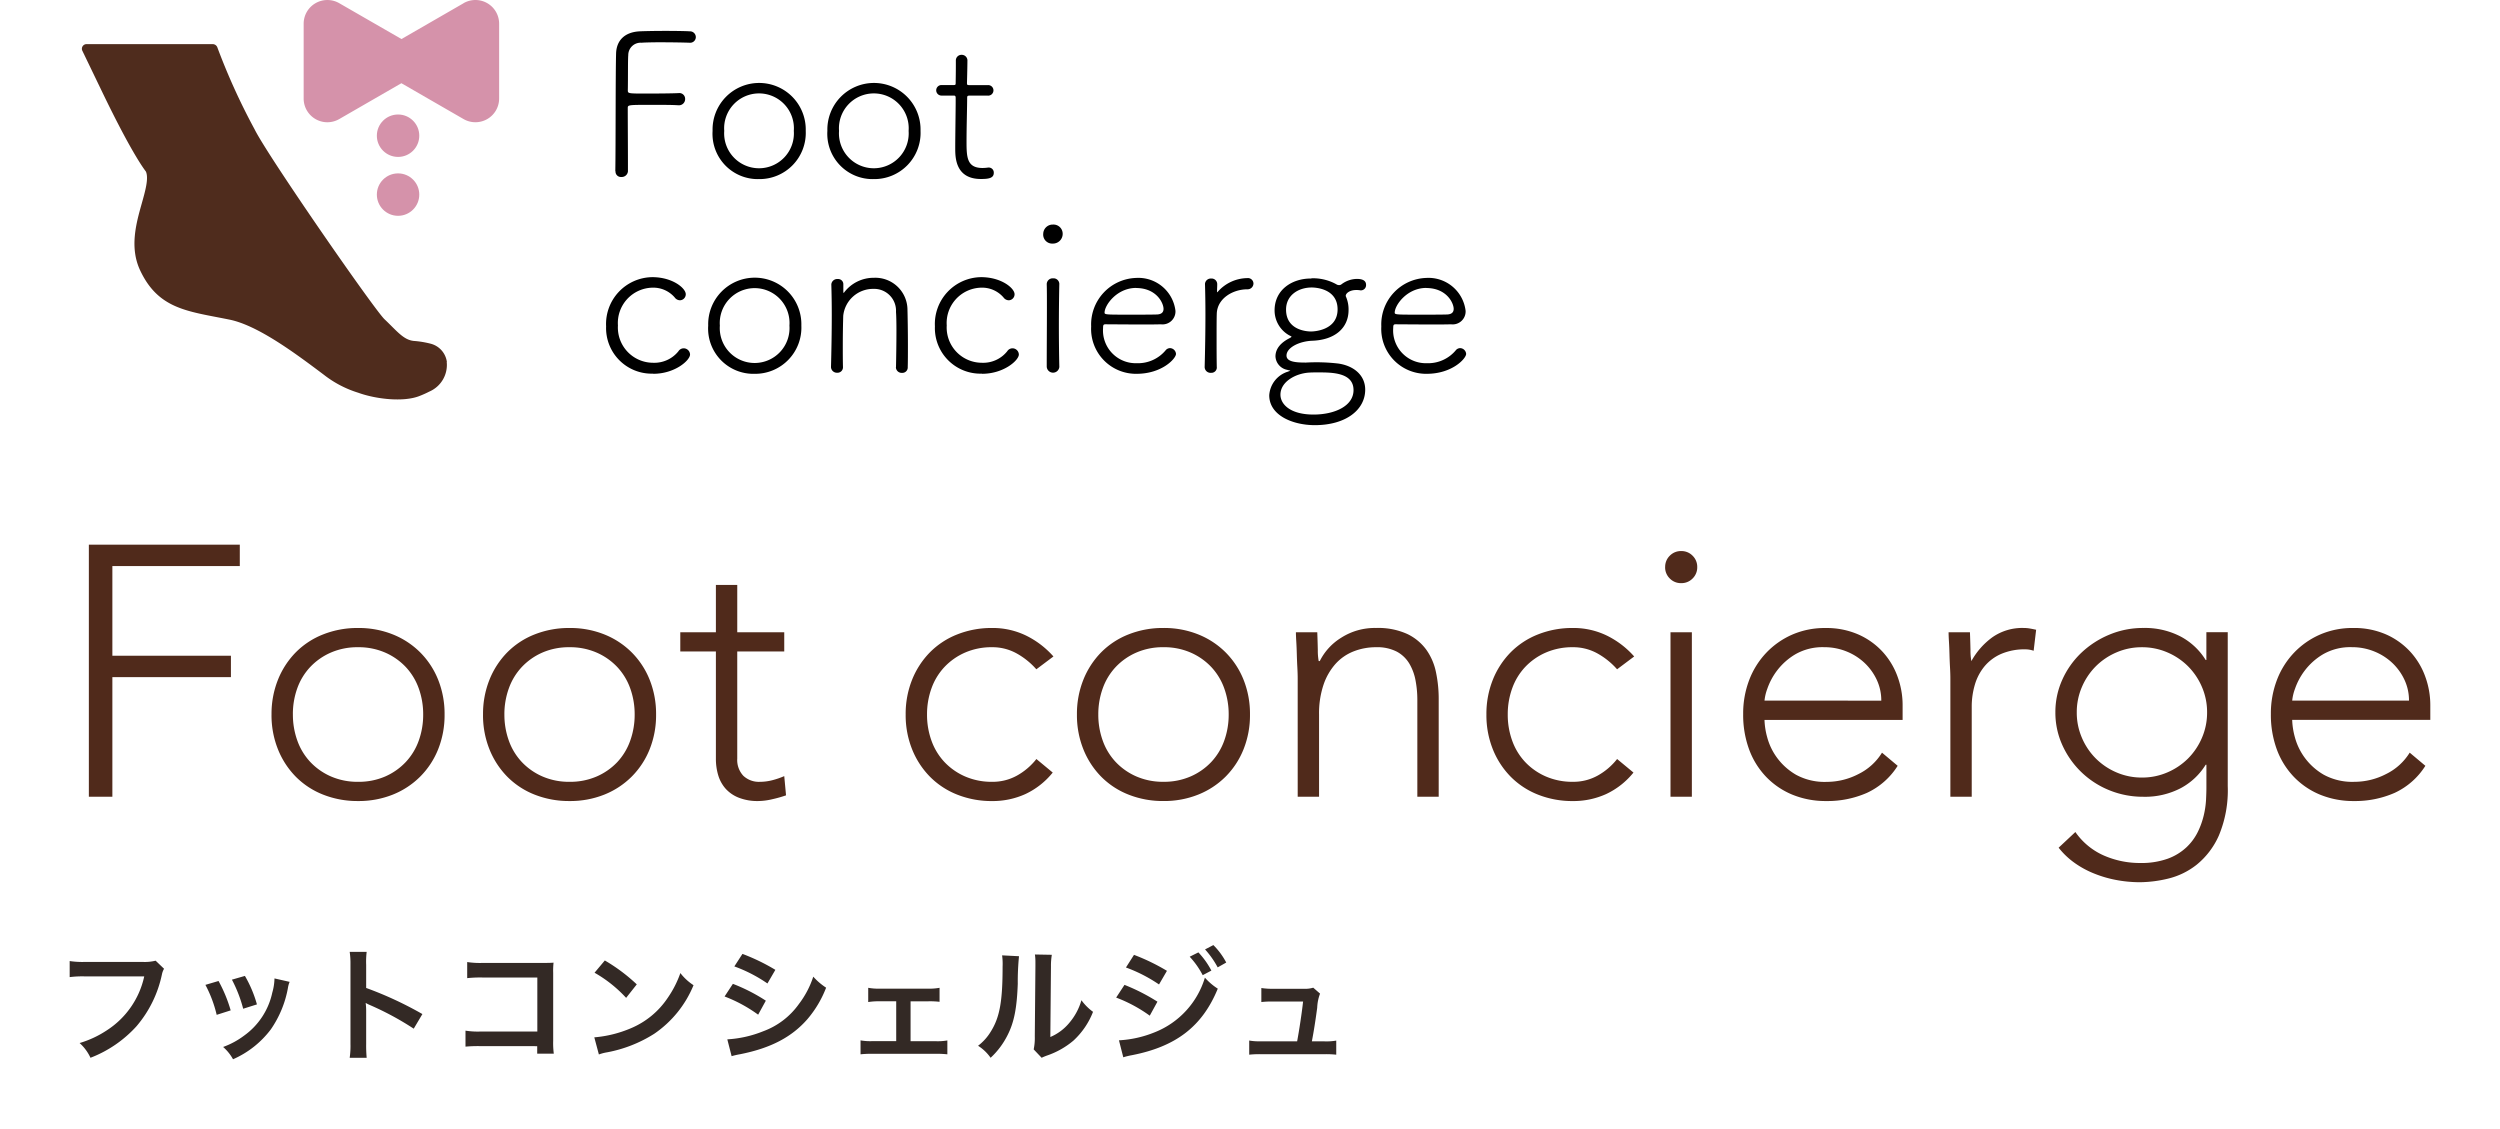
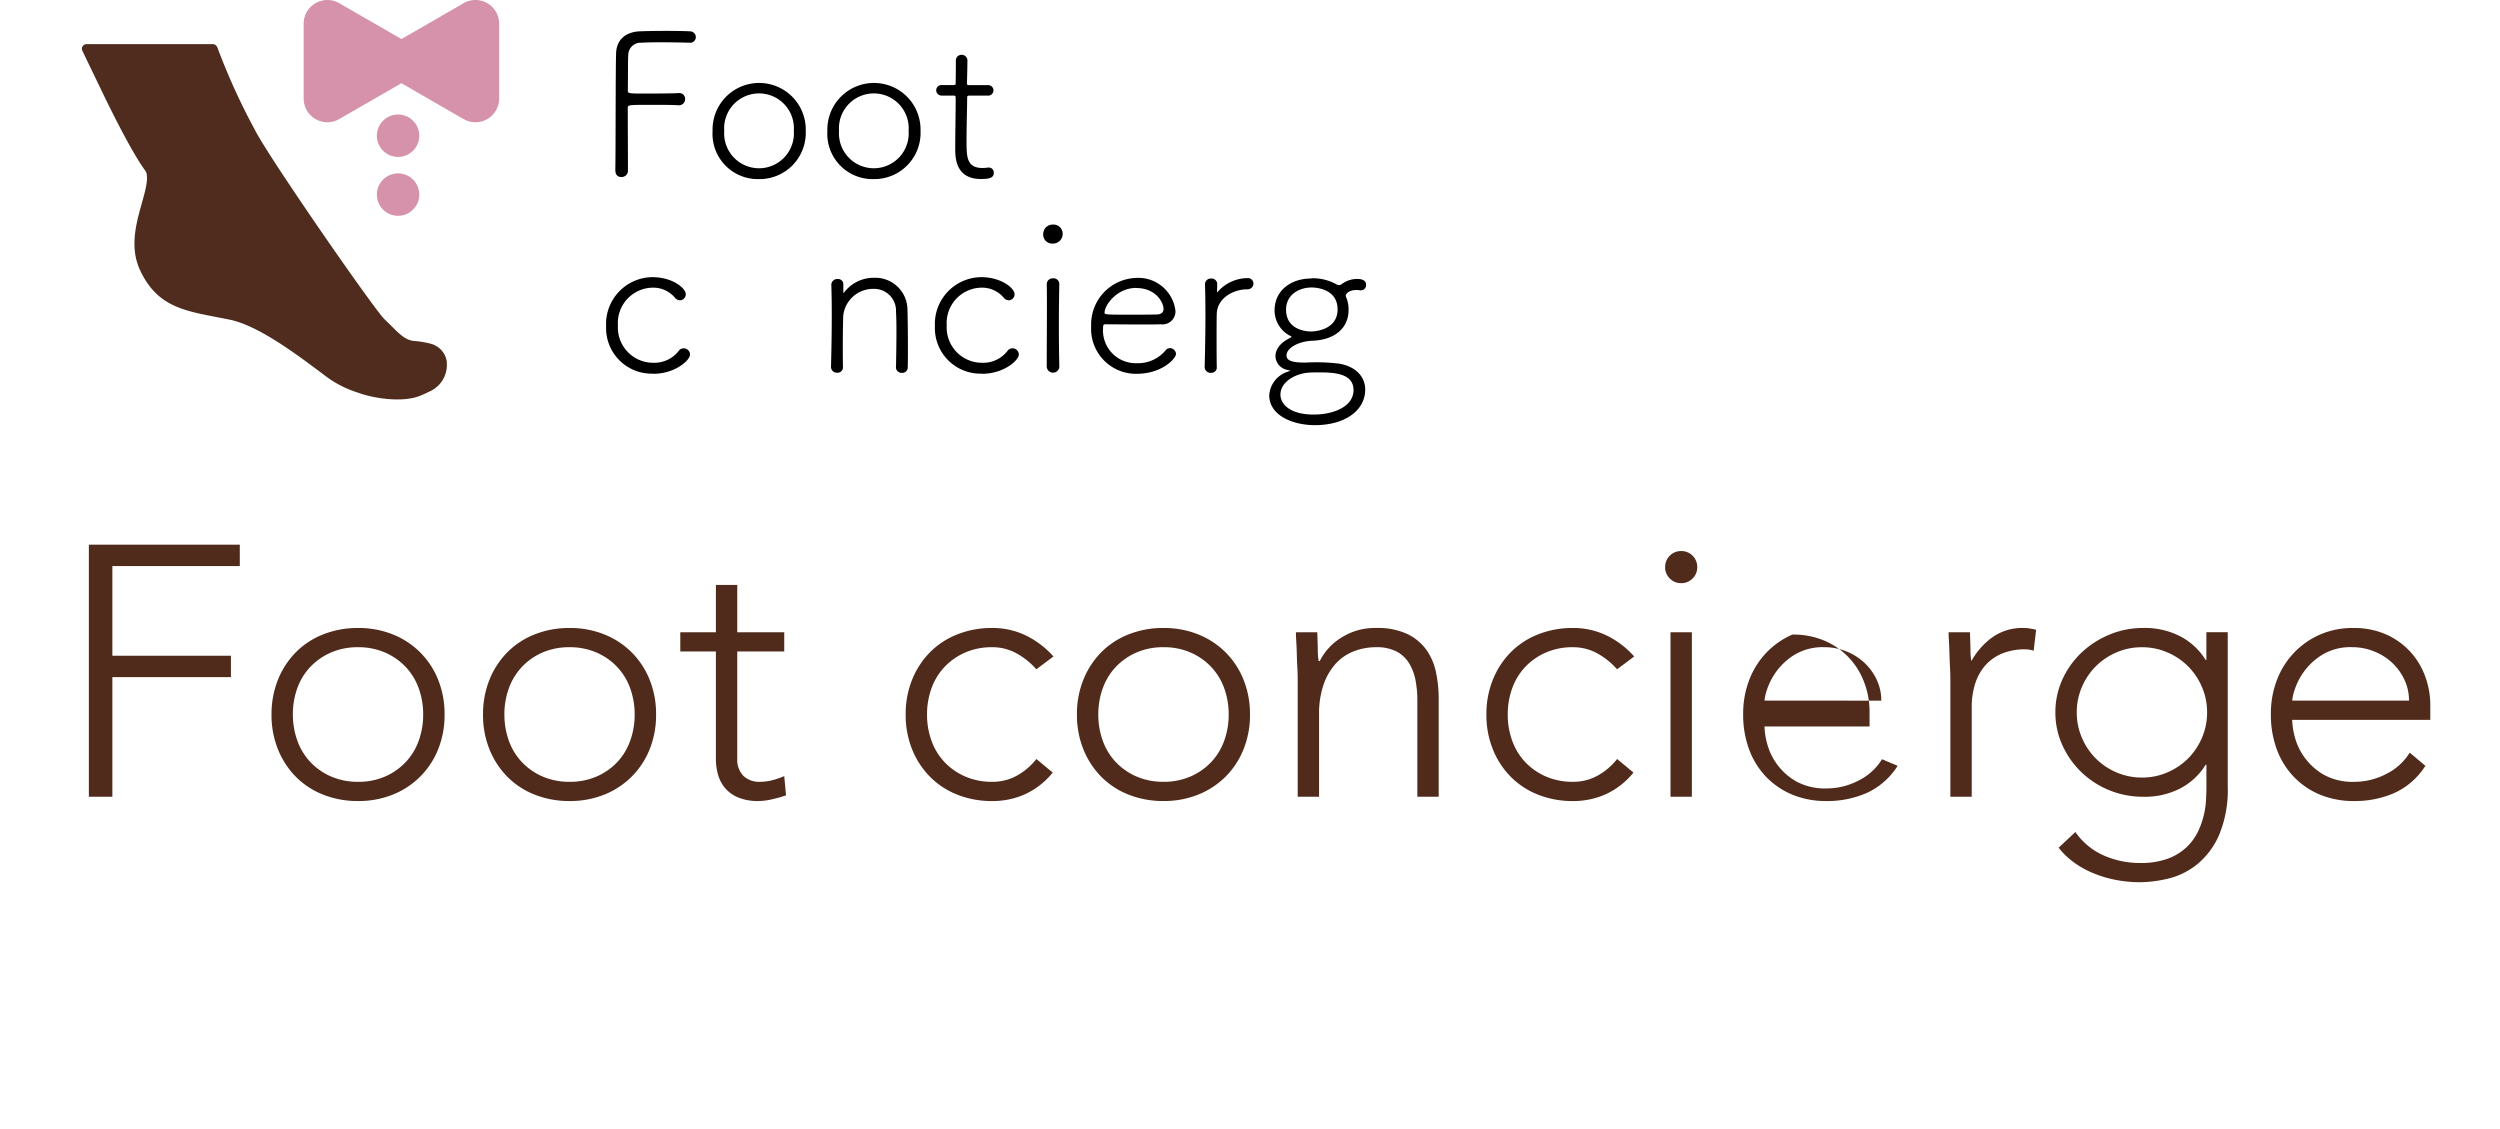
<svg xmlns="http://www.w3.org/2000/svg" width="322.974" height="145.839" viewBox="0 0 322.974 145.839">
  <defs>
    <style>
      .cls-1 {
        fill: #332925;
      }

      .cls-2 {
        fill: #502a1b;
      }

      .cls-3 {
        fill: #d592aa;
      }

      .cls-4 {
        fill: #4f2c1d;
      }

      .cls-5 {
        filter: url(#パス_16118);
      }

      .cls-6 {
        filter: url(#パス_16117);
      }
    </style>
    <filter id="パス_16117" x="0" y="113.087" width="181.632" height="32.752" filterUnits="userSpaceOnUse">
      <feOffset input="SourceAlpha" />
      <feGaussianBlur stdDeviation="3" result="blur" />
      <feFlood flood-color="#fff" />
      <feComposite operator="in" in2="blur" />
      <feComposite in="SourceGraphic" />
    </filter>
    <filter id="パス_16118" x="2.478" y="61.359" width="320.496" height="61.608" filterUnits="userSpaceOnUse">
      <feOffset input="SourceAlpha" />
      <feGaussianBlur stdDeviation="3" result="blur-2" />
      <feFlood flood-color="#fff" />
      <feComposite operator="in" in2="blur-2" />
      <feComposite in="SourceGraphic" />
    </filter>
  </defs>
  <g id="グループ_3137" data-name="グループ 3137" transform="translate(-13537.753 -1811.896)">
    <g class="cls-6" transform="matrix(1, 0, 0, 1, 13537.75, 1811.9)">
-       <path id="パス_16117-2" data-name="パス 16117" class="cls-1" d="M13.088-11.824a5.848,5.848,0,0,1-1.712.16H4.032a11.27,11.27,0,0,1-2.048-.112V-9.7A12.7,12.7,0,0,1,4-9.792h7.616A11.086,11.086,0,0,1,6.768-2.816a13.018,13.018,0,0,1-3.5,1.632A5.888,5.888,0,0,1,4.672.72a15.578,15.578,0,0,0,5.952-4.08,15.04,15.04,0,0,0,3.28-6.7,2.406,2.406,0,0,1,.272-.72ZM19.52-8.7a16.007,16.007,0,0,1,1.456,3.872l1.808-.576A18.456,18.456,0,0,0,21.216-9.2Zm3.424-.672A17.594,17.594,0,0,1,24.4-5.616l1.776-.56a15.718,15.718,0,0,0-1.552-3.68Zm5.5-.16A7.1,7.1,0,0,1,28.16-7.7a9.2,9.2,0,0,1-3.632,5.552,10.379,10.379,0,0,1-2.72,1.472A5.812,5.812,0,0,1,23.088.912a12.281,12.281,0,0,0,4.88-3.856,13.658,13.658,0,0,0,2.208-5.328,3.367,3.367,0,0,1,.224-.816ZM40.352.72a17.59,17.59,0,0,1-.064-1.776V-5.28a8.272,8.272,0,0,0-.064-1.088,5.169,5.169,0,0,0,.544.272A37.855,37.855,0,0,1,46.432-3.04l1.12-1.888A47.007,47.007,0,0,0,40.288-8.3V-11.28a10.726,10.726,0,0,1,.064-1.68H38.16a10.284,10.284,0,0,1,.1,1.632V-1.072A10.778,10.778,0,0,1,38.16.72Zm22.032-1.5V.192h2.144a10.555,10.555,0,0,1-.08-1.648V-10.24a9.706,9.706,0,0,1,.048-1.328c-.56.032-.56.032-1.392.032h-7.7a10.755,10.755,0,0,1-2.064-.112v2.08a15.657,15.657,0,0,1,2.048-.08H62.4v6.976H55.12a10.287,10.287,0,0,1-2-.112V-.72a17.885,17.885,0,0,1,1.968-.064Zm7.408-9.488a16.8,16.8,0,0,1,4.08,3.248l1.376-1.744a22.66,22.66,0,0,0-4.128-3.088Zm.56,10.56A5.664,5.664,0,0,1,71.408.016a17.282,17.282,0,0,0,6.1-2.4,14.042,14.042,0,0,0,5.072-6.272,6.9,6.9,0,0,1-1.7-1.568,13.36,13.36,0,0,1-1.632,3.2A10.69,10.69,0,0,1,74.5-3.1,15.246,15.246,0,0,1,69.76-1.92Zm17.5-11.376A18.785,18.785,0,0,1,92.128-8.88l1.024-1.76A25.657,25.657,0,0,0,88.9-12.7ZM86.592-7.2a18.713,18.713,0,0,1,4.336,2.352l.992-1.808a22.619,22.619,0,0,0-4.256-2.176ZM87.5.512a10.334,10.334,0,0,1,1.12-.256c3.936-.784,6.656-2.208,8.688-4.544a13.967,13.967,0,0,0,2.4-4.048A8.261,8.261,0,0,1,98.048-9.76a11.837,11.837,0,0,1-1.856,3.536A9.781,9.781,0,0,1,91.568-2.7a14.644,14.644,0,0,1-4.624,1.04Zm23.12-7.088h2.288a10.817,10.817,0,0,1,1.456.064V-8.32a7.435,7.435,0,0,1-1.472.112h-6.288a7.365,7.365,0,0,1-1.456-.112v1.84a8.755,8.755,0,0,1,1.472-.1h2.144v5.152h-3.136a7.226,7.226,0,0,1-1.472-.1V.272a12.18,12.18,0,0,1,1.488-.064h8.24a12.519,12.519,0,0,1,1.488.064V-1.52a7.307,7.307,0,0,1-1.488.1h-3.264Zm11.824-5.936a8.041,8.041,0,0,1,.064,1.456c0,4.48-.368,6.544-1.52,8.384a6.574,6.574,0,0,1-1.648,1.84A5.7,5.7,0,0,1,120.96.72a10.189,10.189,0,0,0,2.208-2.96c.832-1.648,1.184-3.456,1.3-6.576a33.434,33.434,0,0,1,.16-3.584Zm4.24-.112a6.925,6.925,0,0,1,.064,1.056v.48l-.08,9.024a7.17,7.17,0,0,1-.144,1.7L127.552.72a6.962,6.962,0,0,1,.688-.288,10.567,10.567,0,0,0,3.408-1.92,9.93,9.93,0,0,0,2.544-3.728,6.706,6.706,0,0,1-1.5-1.5,7.818,7.818,0,0,1-1.568,2.928,6.432,6.432,0,0,1-2.448,1.824l.08-9.1a8.671,8.671,0,0,1,.112-1.52Zm11.76,1.68a19.37,19.37,0,0,1,4.272,2.192l1.024-1.76a26.348,26.348,0,0,0-4.256-2.064Zm-1.264,3.888A18.571,18.571,0,0,1,141.52-4.72l.992-1.808A25.253,25.253,0,0,0,138.256-8.7Zm9.5-5.28a10.8,10.8,0,0,1,1.68,2.384l1.12-.592a10.369,10.369,0,0,0-1.68-2.352ZM138.1.656a9.448,9.448,0,0,1,1.12-.272c5.728-1.12,9.1-3.744,11.088-8.592a7.779,7.779,0,0,1-1.664-1.424,11,11,0,0,1-6.48,7.056,14.214,14.214,0,0,1-4.624,1.04Zm13.3-12.24a9.253,9.253,0,0,0-1.664-2.256l-1.072.56a11.788,11.788,0,0,1,1.632,2.32ZM162.464-1.408c.272-1.44.448-2.576.688-4.336a5.759,5.759,0,0,1,.368-1.824l-.88-.768a3.569,3.569,0,0,1-1.184.144h-4.048a9.147,9.147,0,0,1-1.472-.1V-6.48a10.277,10.277,0,0,1,1.424-.064h3.968c-.16,1.456-.5,3.712-.768,5.136h-4.72a7.226,7.226,0,0,1-1.472-.1V.32A11.891,11.891,0,0,1,155.84.256h8.3a12.225,12.225,0,0,1,1.472.064V-1.5a7.134,7.134,0,0,1-1.472.1Z" transform="translate(7.02 135.93)" />
-     </g>
+       </g>
    <g class="cls-5" transform="matrix(1, 0, 0, 1, 13537.75, 1811.9)">
-       <path id="パス_16118-2" data-name="パス 16118" class="cls-2" d="M4.462-32.568h19.5v2.76H7.5v11.592H22.816v2.76H7.5V0H4.462Zm23.6,21.942a11.852,11.852,0,0,1,.828-4.485,10.71,10.71,0,0,1,2.3-3.542,10.237,10.237,0,0,1,3.542-2.323,12.028,12.028,0,0,1,4.508-.828,11.852,11.852,0,0,1,4.485.828,10.532,10.532,0,0,1,3.542,2.323,10.532,10.532,0,0,1,2.323,3.542,11.852,11.852,0,0,1,.828,4.485,11.852,11.852,0,0,1-.828,4.485A10.532,10.532,0,0,1,47.265-2.6,10.532,10.532,0,0,1,43.723-.276a11.852,11.852,0,0,1-4.485.828A12.028,12.028,0,0,1,34.73-.276,10.237,10.237,0,0,1,31.188-2.6a10.71,10.71,0,0,1-2.3-3.542A11.852,11.852,0,0,1,28.06-10.626Zm2.76,0A9.849,9.849,0,0,0,31.4-7.245a7.9,7.9,0,0,0,1.679,2.76,8.11,8.11,0,0,0,2.668,1.863,8.571,8.571,0,0,0,3.5.69,8.571,8.571,0,0,0,3.5-.69A8.11,8.11,0,0,0,45.4-4.485a7.9,7.9,0,0,0,1.679-2.76,9.849,9.849,0,0,0,.575-3.381,9.849,9.849,0,0,0-.575-3.381,7.9,7.9,0,0,0-1.679-2.76,8.11,8.11,0,0,0-2.668-1.863,8.571,8.571,0,0,0-3.5-.69,8.571,8.571,0,0,0-3.5.69,8.11,8.11,0,0,0-2.668,1.863,7.9,7.9,0,0,0-1.679,2.76A9.849,9.849,0,0,0,30.82-10.626Zm24.564,0a11.852,11.852,0,0,1,.828-4.485,10.71,10.71,0,0,1,2.3-3.542,10.237,10.237,0,0,1,3.542-2.323,12.028,12.028,0,0,1,4.508-.828,11.852,11.852,0,0,1,4.485.828,10.532,10.532,0,0,1,3.542,2.323,10.532,10.532,0,0,1,2.323,3.542,11.852,11.852,0,0,1,.828,4.485,11.852,11.852,0,0,1-.828,4.485A10.532,10.532,0,0,1,74.589-2.6,10.532,10.532,0,0,1,71.047-.276a11.852,11.852,0,0,1-4.485.828,12.028,12.028,0,0,1-4.508-.828A10.237,10.237,0,0,1,58.512-2.6a10.71,10.71,0,0,1-2.3-3.542A11.852,11.852,0,0,1,55.384-10.626Zm2.76,0a9.849,9.849,0,0,0,.575,3.381A7.9,7.9,0,0,0,60.4-4.485a8.11,8.11,0,0,0,2.668,1.863,8.571,8.571,0,0,0,3.5.69,8.571,8.571,0,0,0,3.5-.69,8.11,8.11,0,0,0,2.668-1.863A7.9,7.9,0,0,0,74.4-7.245a9.849,9.849,0,0,0,.575-3.381,9.849,9.849,0,0,0-.575-3.381,7.9,7.9,0,0,0-1.679-2.76,8.11,8.11,0,0,0-2.668-1.863,8.571,8.571,0,0,0-3.5-.69,8.571,8.571,0,0,0-3.5.69A8.11,8.11,0,0,0,60.4-16.767a7.9,7.9,0,0,0-1.679,2.76A9.849,9.849,0,0,0,58.144-10.626ZM94.3-18.768H88.228V-4.922a2.986,2.986,0,0,0,.782,2.208,2.922,2.922,0,0,0,2.162.782,6.355,6.355,0,0,0,1.587-.207A10.134,10.134,0,0,0,94.3-2.668l.23,2.484a16.242,16.242,0,0,1-1.794.506,8.208,8.208,0,0,1-1.794.23,6.613,6.613,0,0,1-2.53-.437,4.493,4.493,0,0,1-1.7-1.173,4.609,4.609,0,0,1-.943-1.725,7.359,7.359,0,0,1-.3-2.139V-18.768h-4.6v-2.484h4.6V-27.37h2.76v6.118H94.3Zm34.684,15.64a9.937,9.937,0,0,1-3.542,2.783,10.236,10.236,0,0,1-4.278.9,12.028,12.028,0,0,1-4.508-.828A10.237,10.237,0,0,1,113.114-2.6a10.711,10.711,0,0,1-2.3-3.542,11.852,11.852,0,0,1-.828-4.485,11.852,11.852,0,0,1,.828-4.485,10.711,10.711,0,0,1,2.3-3.542,10.237,10.237,0,0,1,3.542-2.323,12.028,12.028,0,0,1,4.508-.828,9.866,9.866,0,0,1,4.347.966,11.426,11.426,0,0,1,3.565,2.714l-2.208,1.656a9.56,9.56,0,0,0-2.622-2.093,6.459,6.459,0,0,0-3.082-.759,8.571,8.571,0,0,0-3.5.69A8.11,8.11,0,0,0,115-16.767a7.9,7.9,0,0,0-1.679,2.76,9.849,9.849,0,0,0-.575,3.381,9.849,9.849,0,0,0,.575,3.381A7.9,7.9,0,0,0,115-4.485a8.11,8.11,0,0,0,2.668,1.863,8.571,8.571,0,0,0,3.5.69,6.472,6.472,0,0,0,3.2-.805,8.357,8.357,0,0,0,2.507-2.139Zm3.128-7.5a11.852,11.852,0,0,1,.828-4.485,10.71,10.71,0,0,1,2.3-3.542,10.237,10.237,0,0,1,3.542-2.323,12.028,12.028,0,0,1,4.508-.828,11.852,11.852,0,0,1,4.485.828,10.532,10.532,0,0,1,3.542,2.323,10.532,10.532,0,0,1,2.323,3.542,11.852,11.852,0,0,1,.828,4.485,11.852,11.852,0,0,1-.828,4.485A10.532,10.532,0,0,1,151.317-2.6a10.532,10.532,0,0,1-3.542,2.323,11.852,11.852,0,0,1-4.485.828,12.028,12.028,0,0,1-4.508-.828A10.237,10.237,0,0,1,135.24-2.6a10.71,10.71,0,0,1-2.3-3.542A11.852,11.852,0,0,1,132.112-10.626Zm2.76,0a9.849,9.849,0,0,0,.575,3.381,7.9,7.9,0,0,0,1.679,2.76,8.11,8.11,0,0,0,2.668,1.863,8.571,8.571,0,0,0,3.5.69,8.571,8.571,0,0,0,3.5-.69,8.11,8.11,0,0,0,2.668-1.863,7.9,7.9,0,0,0,1.679-2.76,9.849,9.849,0,0,0,.575-3.381,9.849,9.849,0,0,0-.575-3.381,7.9,7.9,0,0,0-1.679-2.76,8.11,8.11,0,0,0-2.668-1.863,8.571,8.571,0,0,0-3.5-.69,8.571,8.571,0,0,0-3.5.69,8.11,8.11,0,0,0-2.668,1.863,7.9,7.9,0,0,0-1.679,2.76A9.849,9.849,0,0,0,134.872-10.626Zm25.76-4.646q0-.6-.046-1.449t-.069-1.725q-.023-.874-.069-1.633t-.046-1.173h2.76q.046,1.2.069,2.3a7.225,7.225,0,0,0,.115,1.426h.138a7.447,7.447,0,0,1,2.76-3.013,8.042,8.042,0,0,1,4.508-1.265,9.063,9.063,0,0,1,4.048.782,6.515,6.515,0,0,1,2.461,2.047,7.7,7.7,0,0,1,1.242,2.921,16.647,16.647,0,0,1,.345,3.4V0h-2.76V-12.512a13.493,13.493,0,0,0-.23-2.507,6.641,6.641,0,0,0-.805-2.185,4.21,4.21,0,0,0-1.61-1.541,5.516,5.516,0,0,0-2.691-.575,7.845,7.845,0,0,0-2.875.529,6.185,6.185,0,0,0-2.346,1.61,7.8,7.8,0,0,0-1.564,2.714,11.573,11.573,0,0,0-.575,3.841V0h-2.76ZM204.01-3.128a9.937,9.937,0,0,1-3.542,2.783,10.236,10.236,0,0,1-4.278.9,12.028,12.028,0,0,1-4.508-.828A10.237,10.237,0,0,1,188.14-2.6a10.71,10.71,0,0,1-2.3-3.542,11.852,11.852,0,0,1-.828-4.485,11.852,11.852,0,0,1,.828-4.485,10.71,10.71,0,0,1,2.3-3.542,10.237,10.237,0,0,1,3.542-2.323,12.028,12.028,0,0,1,4.508-.828,9.866,9.866,0,0,1,4.347.966,11.426,11.426,0,0,1,3.565,2.714l-2.208,1.656a9.56,9.56,0,0,0-2.622-2.093,6.459,6.459,0,0,0-3.082-.759,8.571,8.571,0,0,0-3.5.69,8.11,8.11,0,0,0-2.668,1.863,7.9,7.9,0,0,0-1.679,2.76,9.849,9.849,0,0,0-.575,3.381,9.849,9.849,0,0,0,.575,3.381,7.9,7.9,0,0,0,1.679,2.76,8.11,8.11,0,0,0,2.668,1.863,8.571,8.571,0,0,0,3.5.69,6.472,6.472,0,0,0,3.2-.805,8.357,8.357,0,0,0,2.507-2.139Zm4.784-18.124h2.76V0h-2.76Zm-.69-8.418a2,2,0,0,1,.6-1.472,2,2,0,0,1,1.472-.6,2,2,0,0,1,1.472.6,2,2,0,0,1,.6,1.472,2,2,0,0,1-.6,1.472,2,2,0,0,1-1.472.6,2,2,0,0,1-1.472-.6A2,2,0,0,1,208.1-29.67ZM238.142-4a9.306,9.306,0,0,1-3.979,3.5A12.659,12.659,0,0,1,228.942.552a11.332,11.332,0,0,1-4.416-.828,9.957,9.957,0,0,1-3.4-2.323,10.2,10.2,0,0,1-2.185-3.542,12.946,12.946,0,0,1-.759-4.531,12.152,12.152,0,0,1,.782-4.416,10.54,10.54,0,0,1,2.208-3.519,10.362,10.362,0,0,1,3.358-2.346A10.5,10.5,0,0,1,228.8-21.8a10.253,10.253,0,0,1,4.3.851,9.416,9.416,0,0,1,3.128,2.254,9.541,9.541,0,0,1,1.909,3.2,10.685,10.685,0,0,1,.644,3.634v1.932H220.938a9.442,9.442,0,0,0,.345,2.231,7.9,7.9,0,0,0,1.265,2.645,8.015,8.015,0,0,0,2.461,2.208,7.681,7.681,0,0,0,3.979.92,8.882,8.882,0,0,0,4.094-1.012,7.377,7.377,0,0,0,3.036-2.76Zm-2.116-8.418a6.273,6.273,0,0,0-.575-2.668,7.133,7.133,0,0,0-1.564-2.185,7.4,7.4,0,0,0-2.346-1.5,7.556,7.556,0,0,0-2.875-.552,7.039,7.039,0,0,0-3.749.92,8.2,8.2,0,0,0-2.369,2.116,8.411,8.411,0,0,0-1.242,2.323,6.159,6.159,0,0,0-.368,1.541Zm8.924-2.852q0-.6-.046-1.449t-.069-1.725q-.023-.874-.069-1.633t-.046-1.173h2.76q.046,1.2.069,2.3a7.225,7.225,0,0,0,.115,1.426,9.431,9.431,0,0,1,2.714-3.082,6.729,6.729,0,0,1,4.048-1.2,4.624,4.624,0,0,1,.8.069q.391.069.805.161l-.322,2.714a3.343,3.343,0,0,0-1.058-.184,7.687,7.687,0,0,0-3.1.575,5.835,5.835,0,0,0-2.162,1.587,6.647,6.647,0,0,0-1.265,2.369,9.963,9.963,0,0,0-.414,2.921V0h-2.76ZM280.784-1.38a15.1,15.1,0,0,1-1.15,6.394,10.094,10.094,0,0,1-2.875,3.772,9.548,9.548,0,0,1-3.7,1.794,15.975,15.975,0,0,1-3.588.46,16.5,16.5,0,0,1-3.151-.3,15,15,0,0,1-2.921-.874,12.023,12.023,0,0,1-2.507-1.4,9.934,9.934,0,0,1-1.955-1.886L261.1,4.554a8.784,8.784,0,0,0,3.68,3.036,11.578,11.578,0,0,0,4.692.966A10.067,10.067,0,0,0,273.033,8a7.073,7.073,0,0,0,2.392-1.449A6.93,6.93,0,0,0,276.9,4.577a10.211,10.211,0,0,0,.782-2.162,11.379,11.379,0,0,0,.3-2.047q.046-.966.046-1.564V-4.14h-.092A8.467,8.467,0,0,1,274.689-1.1,9.979,9.979,0,0,1,269.882,0a11.5,11.5,0,0,1-4.416-.851A11.3,11.3,0,0,1,261.855-3.2a11.29,11.29,0,0,1-2.438-3.473,10.127,10.127,0,0,1-.9-4.232,10.127,10.127,0,0,1,.9-4.232,11.011,11.011,0,0,1,2.438-3.45,11.838,11.838,0,0,1,3.611-2.346,11.235,11.235,0,0,1,4.416-.874,9.979,9.979,0,0,1,4.807,1.1,8.467,8.467,0,0,1,3.243,3.036h.092v-3.588h2.76ZM278.116-10.9a8.19,8.19,0,0,0-.667-3.289,8.51,8.51,0,0,0-1.794-2.668,8.51,8.51,0,0,0-2.668-1.794,8.19,8.19,0,0,0-3.289-.667,8.19,8.19,0,0,0-3.289.667,8.51,8.51,0,0,0-2.668,1.794,8.51,8.51,0,0,0-1.794,2.668,8.19,8.19,0,0,0-.667,3.289,8.19,8.19,0,0,0,.667,3.289,8.51,8.51,0,0,0,1.794,2.668,8.51,8.51,0,0,0,2.668,1.794,8.19,8.19,0,0,0,3.289.667,8.19,8.19,0,0,0,3.289-.667,8.51,8.51,0,0,0,2.668-1.794,8.51,8.51,0,0,0,1.794-2.668A8.19,8.19,0,0,0,278.116-10.9Zm28.2,6.9a9.306,9.306,0,0,1-3.979,3.5A12.659,12.659,0,0,1,297.114.552,11.332,11.332,0,0,1,292.7-.276a9.957,9.957,0,0,1-3.4-2.323,10.2,10.2,0,0,1-2.185-3.542,12.946,12.946,0,0,1-.759-4.531,12.152,12.152,0,0,1,.782-4.416,10.541,10.541,0,0,1,2.208-3.519,10.362,10.362,0,0,1,3.358-2.346,10.5,10.5,0,0,1,4.278-.851,10.253,10.253,0,0,1,4.3.851A9.416,9.416,0,0,1,304.4-18.7a9.542,9.542,0,0,1,1.909,3.2,10.685,10.685,0,0,1,.644,3.634v1.932H289.11a9.441,9.441,0,0,0,.345,2.231A7.9,7.9,0,0,0,290.72-5.06a8.015,8.015,0,0,0,2.461,2.208,7.681,7.681,0,0,0,3.979.92,8.882,8.882,0,0,0,4.094-1.012A7.377,7.377,0,0,0,304.29-5.7ZM304.2-12.42a6.273,6.273,0,0,0-.575-2.668,7.133,7.133,0,0,0-1.564-2.185,7.4,7.4,0,0,0-2.346-1.5,7.557,7.557,0,0,0-2.875-.552,7.039,7.039,0,0,0-3.749.92,8.2,8.2,0,0,0-2.369,2.116,8.411,8.411,0,0,0-1.242,2.323,6.159,6.159,0,0,0-.368,1.541Z" transform="translate(7.02 102.93)" />
+       <path id="パス_16118-2" data-name="パス 16118" class="cls-2" d="M4.462-32.568h19.5v2.76H7.5v11.592H22.816v2.76H7.5V0H4.462Zm23.6,21.942a11.852,11.852,0,0,1,.828-4.485,10.71,10.71,0,0,1,2.3-3.542,10.237,10.237,0,0,1,3.542-2.323,12.028,12.028,0,0,1,4.508-.828,11.852,11.852,0,0,1,4.485.828,10.532,10.532,0,0,1,3.542,2.323,10.532,10.532,0,0,1,2.323,3.542,11.852,11.852,0,0,1,.828,4.485,11.852,11.852,0,0,1-.828,4.485A10.532,10.532,0,0,1,47.265-2.6,10.532,10.532,0,0,1,43.723-.276a11.852,11.852,0,0,1-4.485.828A12.028,12.028,0,0,1,34.73-.276,10.237,10.237,0,0,1,31.188-2.6a10.71,10.71,0,0,1-2.3-3.542A11.852,11.852,0,0,1,28.06-10.626Zm2.76,0A9.849,9.849,0,0,0,31.4-7.245a7.9,7.9,0,0,0,1.679,2.76,8.11,8.11,0,0,0,2.668,1.863,8.571,8.571,0,0,0,3.5.69,8.571,8.571,0,0,0,3.5-.69A8.11,8.11,0,0,0,45.4-4.485a7.9,7.9,0,0,0,1.679-2.76,9.849,9.849,0,0,0,.575-3.381,9.849,9.849,0,0,0-.575-3.381,7.9,7.9,0,0,0-1.679-2.76,8.11,8.11,0,0,0-2.668-1.863,8.571,8.571,0,0,0-3.5-.69,8.571,8.571,0,0,0-3.5.69,8.11,8.11,0,0,0-2.668,1.863,7.9,7.9,0,0,0-1.679,2.76A9.849,9.849,0,0,0,30.82-10.626Zm24.564,0a11.852,11.852,0,0,1,.828-4.485,10.71,10.71,0,0,1,2.3-3.542,10.237,10.237,0,0,1,3.542-2.323,12.028,12.028,0,0,1,4.508-.828,11.852,11.852,0,0,1,4.485.828,10.532,10.532,0,0,1,3.542,2.323,10.532,10.532,0,0,1,2.323,3.542,11.852,11.852,0,0,1,.828,4.485,11.852,11.852,0,0,1-.828,4.485A10.532,10.532,0,0,1,74.589-2.6,10.532,10.532,0,0,1,71.047-.276a11.852,11.852,0,0,1-4.485.828,12.028,12.028,0,0,1-4.508-.828A10.237,10.237,0,0,1,58.512-2.6a10.71,10.71,0,0,1-2.3-3.542A11.852,11.852,0,0,1,55.384-10.626Zm2.76,0a9.849,9.849,0,0,0,.575,3.381A7.9,7.9,0,0,0,60.4-4.485a8.11,8.11,0,0,0,2.668,1.863,8.571,8.571,0,0,0,3.5.69,8.571,8.571,0,0,0,3.5-.69,8.11,8.11,0,0,0,2.668-1.863A7.9,7.9,0,0,0,74.4-7.245a9.849,9.849,0,0,0,.575-3.381,9.849,9.849,0,0,0-.575-3.381,7.9,7.9,0,0,0-1.679-2.76,8.11,8.11,0,0,0-2.668-1.863,8.571,8.571,0,0,0-3.5-.69,8.571,8.571,0,0,0-3.5.69A8.11,8.11,0,0,0,60.4-16.767a7.9,7.9,0,0,0-1.679,2.76A9.849,9.849,0,0,0,58.144-10.626ZM94.3-18.768H88.228V-4.922a2.986,2.986,0,0,0,.782,2.208,2.922,2.922,0,0,0,2.162.782,6.355,6.355,0,0,0,1.587-.207A10.134,10.134,0,0,0,94.3-2.668l.23,2.484a16.242,16.242,0,0,1-1.794.506,8.208,8.208,0,0,1-1.794.23,6.613,6.613,0,0,1-2.53-.437,4.493,4.493,0,0,1-1.7-1.173,4.609,4.609,0,0,1-.943-1.725,7.359,7.359,0,0,1-.3-2.139V-18.768h-4.6v-2.484h4.6V-27.37h2.76v6.118H94.3Zm34.684,15.64a9.937,9.937,0,0,1-3.542,2.783,10.236,10.236,0,0,1-4.278.9,12.028,12.028,0,0,1-4.508-.828A10.237,10.237,0,0,1,113.114-2.6a10.711,10.711,0,0,1-2.3-3.542,11.852,11.852,0,0,1-.828-4.485,11.852,11.852,0,0,1,.828-4.485,10.711,10.711,0,0,1,2.3-3.542,10.237,10.237,0,0,1,3.542-2.323,12.028,12.028,0,0,1,4.508-.828,9.866,9.866,0,0,1,4.347.966,11.426,11.426,0,0,1,3.565,2.714l-2.208,1.656a9.56,9.56,0,0,0-2.622-2.093,6.459,6.459,0,0,0-3.082-.759,8.571,8.571,0,0,0-3.5.69A8.11,8.11,0,0,0,115-16.767a7.9,7.9,0,0,0-1.679,2.76,9.849,9.849,0,0,0-.575,3.381,9.849,9.849,0,0,0,.575,3.381A7.9,7.9,0,0,0,115-4.485a8.11,8.11,0,0,0,2.668,1.863,8.571,8.571,0,0,0,3.5.69,6.472,6.472,0,0,0,3.2-.805,8.357,8.357,0,0,0,2.507-2.139Zm3.128-7.5a11.852,11.852,0,0,1,.828-4.485,10.71,10.71,0,0,1,2.3-3.542,10.237,10.237,0,0,1,3.542-2.323,12.028,12.028,0,0,1,4.508-.828,11.852,11.852,0,0,1,4.485.828,10.532,10.532,0,0,1,3.542,2.323,10.532,10.532,0,0,1,2.323,3.542,11.852,11.852,0,0,1,.828,4.485,11.852,11.852,0,0,1-.828,4.485A10.532,10.532,0,0,1,151.317-2.6a10.532,10.532,0,0,1-3.542,2.323,11.852,11.852,0,0,1-4.485.828,12.028,12.028,0,0,1-4.508-.828A10.237,10.237,0,0,1,135.24-2.6a10.71,10.71,0,0,1-2.3-3.542A11.852,11.852,0,0,1,132.112-10.626Zm2.76,0a9.849,9.849,0,0,0,.575,3.381,7.9,7.9,0,0,0,1.679,2.76,8.11,8.11,0,0,0,2.668,1.863,8.571,8.571,0,0,0,3.5.69,8.571,8.571,0,0,0,3.5-.69,8.11,8.11,0,0,0,2.668-1.863,7.9,7.9,0,0,0,1.679-2.76,9.849,9.849,0,0,0,.575-3.381,9.849,9.849,0,0,0-.575-3.381,7.9,7.9,0,0,0-1.679-2.76,8.11,8.11,0,0,0-2.668-1.863,8.571,8.571,0,0,0-3.5-.69,8.571,8.571,0,0,0-3.5.69,8.11,8.11,0,0,0-2.668,1.863,7.9,7.9,0,0,0-1.679,2.76A9.849,9.849,0,0,0,134.872-10.626Zm25.76-4.646q0-.6-.046-1.449t-.069-1.725q-.023-.874-.069-1.633t-.046-1.173h2.76q.046,1.2.069,2.3a7.225,7.225,0,0,0,.115,1.426h.138a7.447,7.447,0,0,1,2.76-3.013,8.042,8.042,0,0,1,4.508-1.265,9.063,9.063,0,0,1,4.048.782,6.515,6.515,0,0,1,2.461,2.047,7.7,7.7,0,0,1,1.242,2.921,16.647,16.647,0,0,1,.345,3.4V0h-2.76V-12.512a13.493,13.493,0,0,0-.23-2.507,6.641,6.641,0,0,0-.805-2.185,4.21,4.21,0,0,0-1.61-1.541,5.516,5.516,0,0,0-2.691-.575,7.845,7.845,0,0,0-2.875.529,6.185,6.185,0,0,0-2.346,1.61,7.8,7.8,0,0,0-1.564,2.714,11.573,11.573,0,0,0-.575,3.841V0h-2.76ZM204.01-3.128a9.937,9.937,0,0,1-3.542,2.783,10.236,10.236,0,0,1-4.278.9,12.028,12.028,0,0,1-4.508-.828A10.237,10.237,0,0,1,188.14-2.6a10.71,10.71,0,0,1-2.3-3.542,11.852,11.852,0,0,1-.828-4.485,11.852,11.852,0,0,1,.828-4.485,10.71,10.71,0,0,1,2.3-3.542,10.237,10.237,0,0,1,3.542-2.323,12.028,12.028,0,0,1,4.508-.828,9.866,9.866,0,0,1,4.347.966,11.426,11.426,0,0,1,3.565,2.714l-2.208,1.656a9.56,9.56,0,0,0-2.622-2.093,6.459,6.459,0,0,0-3.082-.759,8.571,8.571,0,0,0-3.5.69,8.11,8.11,0,0,0-2.668,1.863,7.9,7.9,0,0,0-1.679,2.76,9.849,9.849,0,0,0-.575,3.381,9.849,9.849,0,0,0,.575,3.381,7.9,7.9,0,0,0,1.679,2.76,8.11,8.11,0,0,0,2.668,1.863,8.571,8.571,0,0,0,3.5.69,6.472,6.472,0,0,0,3.2-.805,8.357,8.357,0,0,0,2.507-2.139Zm4.784-18.124h2.76V0h-2.76Zm-.69-8.418a2,2,0,0,1,.6-1.472,2,2,0,0,1,1.472-.6,2,2,0,0,1,1.472.6,2,2,0,0,1,.6,1.472,2,2,0,0,1-.6,1.472,2,2,0,0,1-1.472.6,2,2,0,0,1-1.472-.6A2,2,0,0,1,208.1-29.67ZM238.142-4a9.306,9.306,0,0,1-3.979,3.5A12.659,12.659,0,0,1,228.942.552a11.332,11.332,0,0,1-4.416-.828,9.957,9.957,0,0,1-3.4-2.323,10.2,10.2,0,0,1-2.185-3.542,12.946,12.946,0,0,1-.759-4.531,12.152,12.152,0,0,1,.782-4.416,10.54,10.54,0,0,1,2.208-3.519,10.362,10.362,0,0,1,3.358-2.346a10.253,10.253,0,0,1,4.3.851,9.416,9.416,0,0,1,3.128,2.254,9.541,9.541,0,0,1,1.909,3.2,10.685,10.685,0,0,1,.644,3.634v1.932H220.938a9.442,9.442,0,0,0,.345,2.231,7.9,7.9,0,0,0,1.265,2.645,8.015,8.015,0,0,0,2.461,2.208,7.681,7.681,0,0,0,3.979.92,8.882,8.882,0,0,0,4.094-1.012,7.377,7.377,0,0,0,3.036-2.76Zm-2.116-8.418a6.273,6.273,0,0,0-.575-2.668,7.133,7.133,0,0,0-1.564-2.185,7.4,7.4,0,0,0-2.346-1.5,7.556,7.556,0,0,0-2.875-.552,7.039,7.039,0,0,0-3.749.92,8.2,8.2,0,0,0-2.369,2.116,8.411,8.411,0,0,0-1.242,2.323,6.159,6.159,0,0,0-.368,1.541Zm8.924-2.852q0-.6-.046-1.449t-.069-1.725q-.023-.874-.069-1.633t-.046-1.173h2.76q.046,1.2.069,2.3a7.225,7.225,0,0,0,.115,1.426,9.431,9.431,0,0,1,2.714-3.082,6.729,6.729,0,0,1,4.048-1.2,4.624,4.624,0,0,1,.8.069q.391.069.805.161l-.322,2.714a3.343,3.343,0,0,0-1.058-.184,7.687,7.687,0,0,0-3.1.575,5.835,5.835,0,0,0-2.162,1.587,6.647,6.647,0,0,0-1.265,2.369,9.963,9.963,0,0,0-.414,2.921V0h-2.76ZM280.784-1.38a15.1,15.1,0,0,1-1.15,6.394,10.094,10.094,0,0,1-2.875,3.772,9.548,9.548,0,0,1-3.7,1.794,15.975,15.975,0,0,1-3.588.46,16.5,16.5,0,0,1-3.151-.3,15,15,0,0,1-2.921-.874,12.023,12.023,0,0,1-2.507-1.4,9.934,9.934,0,0,1-1.955-1.886L261.1,4.554a8.784,8.784,0,0,0,3.68,3.036,11.578,11.578,0,0,0,4.692.966A10.067,10.067,0,0,0,273.033,8a7.073,7.073,0,0,0,2.392-1.449A6.93,6.93,0,0,0,276.9,4.577a10.211,10.211,0,0,0,.782-2.162,11.379,11.379,0,0,0,.3-2.047q.046-.966.046-1.564V-4.14h-.092A8.467,8.467,0,0,1,274.689-1.1,9.979,9.979,0,0,1,269.882,0a11.5,11.5,0,0,1-4.416-.851A11.3,11.3,0,0,1,261.855-3.2a11.29,11.29,0,0,1-2.438-3.473,10.127,10.127,0,0,1-.9-4.232,10.127,10.127,0,0,1,.9-4.232,11.011,11.011,0,0,1,2.438-3.45,11.838,11.838,0,0,1,3.611-2.346,11.235,11.235,0,0,1,4.416-.874,9.979,9.979,0,0,1,4.807,1.1,8.467,8.467,0,0,1,3.243,3.036h.092v-3.588h2.76ZM278.116-10.9a8.19,8.19,0,0,0-.667-3.289,8.51,8.51,0,0,0-1.794-2.668,8.51,8.51,0,0,0-2.668-1.794,8.19,8.19,0,0,0-3.289-.667,8.19,8.19,0,0,0-3.289.667,8.51,8.51,0,0,0-2.668,1.794,8.51,8.51,0,0,0-1.794,2.668,8.19,8.19,0,0,0-.667,3.289,8.19,8.19,0,0,0,.667,3.289,8.51,8.51,0,0,0,1.794,2.668,8.51,8.51,0,0,0,2.668,1.794,8.19,8.19,0,0,0,3.289.667,8.19,8.19,0,0,0,3.289-.667,8.51,8.51,0,0,0,2.668-1.794,8.51,8.51,0,0,0,1.794-2.668A8.19,8.19,0,0,0,278.116-10.9Zm28.2,6.9a9.306,9.306,0,0,1-3.979,3.5A12.659,12.659,0,0,1,297.114.552,11.332,11.332,0,0,1,292.7-.276a9.957,9.957,0,0,1-3.4-2.323,10.2,10.2,0,0,1-2.185-3.542,12.946,12.946,0,0,1-.759-4.531,12.152,12.152,0,0,1,.782-4.416,10.541,10.541,0,0,1,2.208-3.519,10.362,10.362,0,0,1,3.358-2.346,10.5,10.5,0,0,1,4.278-.851,10.253,10.253,0,0,1,4.3.851A9.416,9.416,0,0,1,304.4-18.7a9.542,9.542,0,0,1,1.909,3.2,10.685,10.685,0,0,1,.644,3.634v1.932H289.11a9.441,9.441,0,0,0,.345,2.231A7.9,7.9,0,0,0,290.72-5.06a8.015,8.015,0,0,0,2.461,2.208,7.681,7.681,0,0,0,3.979.92,8.882,8.882,0,0,0,4.094-1.012A7.377,7.377,0,0,0,304.29-5.7ZM304.2-12.42a6.273,6.273,0,0,0-.575-2.668,7.133,7.133,0,0,0-1.564-2.185,7.4,7.4,0,0,0-2.346-1.5,7.557,7.557,0,0,0-2.875-.552,7.039,7.039,0,0,0-3.749.92,8.2,8.2,0,0,0-2.369,2.116,8.411,8.411,0,0,0-1.242,2.323,6.159,6.159,0,0,0-.368,1.541Z" transform="translate(7.02 102.93)" />
    </g>
    <g id="logo" transform="translate(13548.332 1811.892)">
      <g id="グループ_3003" data-name="グループ 3003" transform="translate(0.004 0.004)">
        <g id="グループ_3000" data-name="グループ 3000" transform="translate(67.72 3.992)">
          <path id="パス_14098" data-name="パス 14098" d="M60.87,21.655c.057-3.136.023-12.465.1-15.216.057-1.71,1.143-2.751,3.034-2.853.464-.023,1.868-.057,3.272-.057s2.774.023,3.215.057a.753.753,0,0,1,.781.747.738.738,0,0,1-.826.725h-.023c-.5-.023-2.23-.057-3.781-.057-1.008,0-1.947.023-2.389.057a1.6,1.6,0,0,0-1.71,1.608c-.057.645-.023,3.011-.057,4.54,0,.419.057.419,2.468.419,1.551,0,3.476-.023,4.076-.057a.746.746,0,0,1,.86.747.8.8,0,0,1-.826.826H69.01c-.679-.057-2.094-.057-3.419-.057-3.057,0-3.113,0-3.113.419,0,1.585.023,5.242.023,7.132v1.042a.806.806,0,0,1-.86.725.7.7,0,0,1-.747-.725v-.023Z" transform="translate(-59.681 -3.53)" />
          <path id="パス_14099" data-name="パス 14099" d="M71.97,15.663a6.02,6.02,0,1,1,12.035,0,5.97,5.97,0,0,1-6.046,6.227,5.849,5.849,0,0,1-5.989-6.227Zm10.495,0a4.507,4.507,0,1,0-8.989,0,4.506,4.506,0,1,0,8.989,0Z" transform="translate(-58.215 -2.745)" />
          <path id="パス_14100" data-name="パス 14100" d="M85.07,15.663a6.02,6.02,0,1,1,12.035,0,5.97,5.97,0,0,1-6.046,6.227A5.849,5.849,0,0,1,85.07,15.663Zm10.495,0a4.507,4.507,0,1,0-8.989,0,4.506,4.506,0,1,0,8.989,0Z" transform="translate(-56.484 -2.745)" />
          <path id="パス_14101" data-name="パス 14101" d="M101.905,11.524c-.419,0-.419.057-.419.385,0,.985-.079,3.657-.079,5.57,0,2.027.057,3.4,2.072,3.4a5.488,5.488,0,0,0,.725-.057h.1a.648.648,0,0,1,.623.679c0,.679-.623.8-1.664.8-3.317,0-3.317-2.83-3.317-3.962,0-1.664.057-4.823.057-6.091V11.83c0-.26-.079-.306-.26-.306H98.215a.681.681,0,1,1,0-1.359H99.72c.238,0,.283-.023.283-.26,0-.1.023-1.347.023-2.253V7.007a.724.724,0,0,1,.747-.747.735.735,0,0,1,.747.8c0,.747-.057,2.83-.057,2.83,0,.283.057.283.385.283h2.31a.681.681,0,1,1,0,1.359h-2.287Z" transform="translate(-54.843 -3.169)" />
          <path id="パス_14102" data-name="パス 14102" d="M65.911,44.095a5.888,5.888,0,0,1-6.091-6.114,6.051,6.051,0,0,1,5.966-6.351c2.615,0,4.325,1.426,4.325,2.208a.776.776,0,0,1-.747.781.859.859,0,0,1-.679-.362,3.652,3.652,0,0,0-2.9-1.268,4.566,4.566,0,0,0-4.438,4.879,4.556,4.556,0,0,0,4.54,4.823,3.984,3.984,0,0,0,3.272-1.483.814.814,0,0,1,.679-.385.827.827,0,0,1,.826.8c0,.747-1.947,2.491-4.744,2.491Z" transform="translate(-59.82 0.183)" />
-           <path id="パス_14103" data-name="パス 14103" d="M71.47,37.883a6.02,6.02,0,1,1,12.035,0,5.97,5.97,0,0,1-6.046,6.227,5.849,5.849,0,0,1-5.989-6.227Zm10.495,0a4.507,4.507,0,1,0-8.989,0,4.506,4.506,0,1,0,8.989,0Z" transform="translate(-58.281 0.191)" />
          <path id="パス_14104" data-name="パス 14104" d="M93.88,43.246c.023-1.087.057-3.113.057-4.744,0-1.064-.023-1.97-.057-2.389a2.822,2.822,0,0,0-2.9-2.978,3.877,3.877,0,0,0-3.917,3.476c-.023.8-.057,2.23-.057,4.019,0,.826,0,1.687.023,2.615v.023a.7.7,0,0,1-.747.7.761.761,0,0,1-.8-.725v-.023c.057-2.094.1-4.506.1-6.714,0-1.449-.023-2.8-.057-3.94v-.023a.764.764,0,0,1,.826-.679.669.669,0,0,1,.725.7v.985c0,.079.023.1.023.1a.128.128,0,0,0,.1-.079,4.789,4.789,0,0,1,3.838-1.868,4.151,4.151,0,0,1,4.325,4.144c.023.826.057,2.751.057,4.54,0,1.087,0,2.151-.023,2.853a.7.7,0,0,1-.747.747.741.741,0,0,1-.781-.725v-.023Z" transform="translate(-56.429 0.193)" />
          <path id="パス_14105" data-name="パス 14105" d="M103.431,44.095a5.888,5.888,0,0,1-6.091-6.114,6.051,6.051,0,0,1,5.966-6.351c2.615,0,4.325,1.426,4.325,2.208a.776.776,0,0,1-.747.781.859.859,0,0,1-.679-.362,3.652,3.652,0,0,0-2.9-1.268,4.566,4.566,0,0,0-4.438,4.879,4.556,4.556,0,0,0,4.54,4.823,3.969,3.969,0,0,0,3.272-1.483.814.814,0,0,1,.679-.385.827.827,0,0,1,.826.8c0,.747-1.947,2.491-4.744,2.491Z" transform="translate(-54.862 0.183)" />
          <path id="パス_14106" data-name="パス 14106" d="M110.923,28.087a1.161,1.161,0,0,1-1.223-1.268,1.222,1.222,0,0,1,1.245-1.189,1.189,1.189,0,0,1,1.268,1.189A1.255,1.255,0,0,1,110.923,28.087Zm.86,15.9a.816.816,0,0,1-1.63,0c0-2.208.023-5.242.023-7.653,0-1.223,0-2.287-.023-3.011v-.023a.768.768,0,0,1,.826-.725.743.743,0,0,1,.8.7v.023c-.023,1.087-.057,3.215-.057,5.446,0,1.845.023,3.759.057,5.208v.023Z" transform="translate(-53.229 -0.61)" />
          <path id="パス_14107" data-name="パス 14107" d="M121.034,44.106a5.8,5.8,0,0,1-5.864-6.114,6.01,6.01,0,0,1,5.785-6.272,4.826,4.826,0,0,1,5.106,4.257,1.675,1.675,0,0,1-1.891,1.732c-.6.023-1.483.023-2.434.023-1.947,0-4.144-.023-4.721-.023-.26,0-.306.1-.306.464a4.234,4.234,0,0,0,4.359,4.562,4.649,4.649,0,0,0,3.759-1.71.738.738,0,0,1,.521-.238.8.8,0,0,1,.781.747c0,.6-1.811,2.57-5.083,2.57Zm-.057-11.095c-2.491,0-4.076,2.23-4.076,3.193,0,.26.238.26,3.238.26,1.347,0,2.8,0,3.521-.023.623-.023.86-.306.86-.725,0-.747-.906-2.694-3.555-2.694Z" transform="translate(-52.506 0.195)" />
          <path id="パス_14108" data-name="パス 14108" d="M129.694,43.276a.7.7,0,0,1-.747.7.761.761,0,0,1-.826-.725v-.023c.057-2.094.1-4.54.1-6.77,0-1.449-.023-2.83-.057-3.962v-.023a.756.756,0,0,1,.8-.679.727.727,0,0,1,.781.725c0,.385-.023.566-.023.928a.3.3,0,0,0,.023.125c.023,0,.079-.057.1-.1a5.165,5.165,0,0,1,3.781-1.732.715.715,0,0,1,.8.7.76.76,0,0,1-.8.747c-1.845,0-3.883,1.166-3.94,3.159-.023.679-.023,1.868-.023,3.34,0,1.064,0,2.287.023,3.555v.023Z" transform="translate(-50.795 0.197)" />
          <path id="パス_14109" data-name="パス 14109" d="M140.958,31.76a6.21,6.21,0,0,1,3.215.781.612.612,0,0,0,.34.1.473.473,0,0,0,.306-.1,3.365,3.365,0,0,1,1.993-.7c1.042,0,1.189.442,1.189.781a.677.677,0,0,1-.679.7c-.057,0-.125-.023-.181-.023a2.529,2.529,0,0,0-.419-.023c-.86,0-1.347.442-1.347.747a.465.465,0,0,0,.057.181,4.107,4.107,0,0,1,.306,1.664c0,2.253-1.687,3.861-4.721,3.962-1.71.079-3.295.906-3.295,1.913,0,.826,1.245.906,2.491.906a24.653,24.653,0,0,1,4.2.125c1.97.283,3.476,1.483,3.476,3.374,0,2.615-2.513,4.585-6.51,4.585-2.83,0-5.887-1.245-5.887-3.861a3.423,3.423,0,0,1,2.434-3.057c.181-.079.283-.1.283-.125s-.159-.023-.385-.1a1.859,1.859,0,0,1-1.528-1.732c0-.521.181-1.528,1.811-2.355.181-.1.26-.158.26-.2s-.158-.1-.34-.2a3.69,3.69,0,0,1-1.845-3.193c0-2.672,2.253-4.121,4.687-4.121h.057Zm.883,12.159c-.419,0-.826,0-1.166.023-1.789.1-3.736,1.189-3.736,2.853,0,1.223,1.245,2.57,4.279,2.57,2.694,0,5.162-1.087,5.162-3.159C146.381,43.953,143.664,43.919,141.841,43.919Zm-.86-10.97c-1.71,0-3.317.985-3.317,2.853,0,2.83,3.011,2.83,3.238,2.83.34,0,3.419-.125,3.419-2.853S141.388,32.949,140.981,32.949Z" transform="translate(-49.822 0.2)" />
-           <path id="パス_14110" data-name="パス 14110" d="M154.144,44.106a5.8,5.8,0,0,1-5.864-6.114,6.01,6.01,0,0,1,5.785-6.272,4.825,4.825,0,0,1,5.106,4.257,1.675,1.675,0,0,1-1.891,1.732c-.6.023-1.483.023-2.434.023-1.947,0-4.144-.023-4.721-.023-.26,0-.306.1-.306.464a4.234,4.234,0,0,0,4.359,4.562,4.649,4.649,0,0,0,3.759-1.71.738.738,0,0,1,.521-.238.8.8,0,0,1,.781.747c0,.6-1.811,2.57-5.083,2.57Zm-.057-11.095c-2.491,0-4.076,2.23-4.076,3.193,0,.26.238.26,3.238.26,1.347,0,2.8,0,3.521-.023.623-.023.86-.306.86-.725,0-.747-.906-2.694-3.555-2.694Z" transform="translate(-48.132 0.195)" />
        </g>
        <g id="グループ_3002" data-name="グループ 3002">
          <g id="グループ_3001" data-name="グループ 3001" transform="translate(28.65)">
            <circle id="楕円形_155" data-name="楕円形 155" class="cls-3" cx="2.74" cy="2.74" r="2.74" transform="translate(9.453 14.792)" />
            <circle id="楕円形_156" data-name="楕円形 156" class="cls-3" cx="2.74" cy="2.74" r="2.74" transform="translate(9.453 22.4)" />
            <path id="パス_14111" data-name="パス 14111" class="cls-3" d="M45.971.418l-8.027,4.63L29.906.418a3.065,3.065,0,0,0-4.6,2.649v9.668a3.063,3.063,0,0,0,4.6,2.649l8.027-4.63,8.027,4.63a3.065,3.065,0,0,0,4.6-2.649V3.068A3.063,3.063,0,0,0,45.96.418Z" transform="translate(-25.31 -0.004)" />
          </g>
          <path id="パス_14112" data-name="パス 14112" class="cls-4" d="M47.153,46.1a2.822,2.822,0,0,0-2.083-2.355,12.326,12.326,0,0,0-2.2-.362c-1.336-.136-2.2-1.313-3.759-2.785-1.279-1.177-15.137-21.16-16.8-24.556A83.311,83.311,0,0,1,17.5,5.459a.646.646,0,0,0-.623-.419H.577a.6.6,0,0,0-.5.894L2.5,10.961C6.668,19.633,8.219,21.4,8.275,21.513c.374.872-.079,2.479-.555,4.166-.7,2.5-1.585,5.627-.192,8.593,2.14,4.551,5.446,5.185,10.008,6.057.475.091.985.192,1.494.294,3.713.736,8.627,4.427,12.216,7.121A13.846,13.846,0,0,0,35.7,50.076c2.242.815,5.853,1.257,7.948.408a13.081,13.081,0,0,0,1.234-.555,3.748,3.748,0,0,0,2.253-3.815Z" transform="translate(-0.004 0.661)" />
        </g>
      </g>
    </g>
  </g>
</svg>